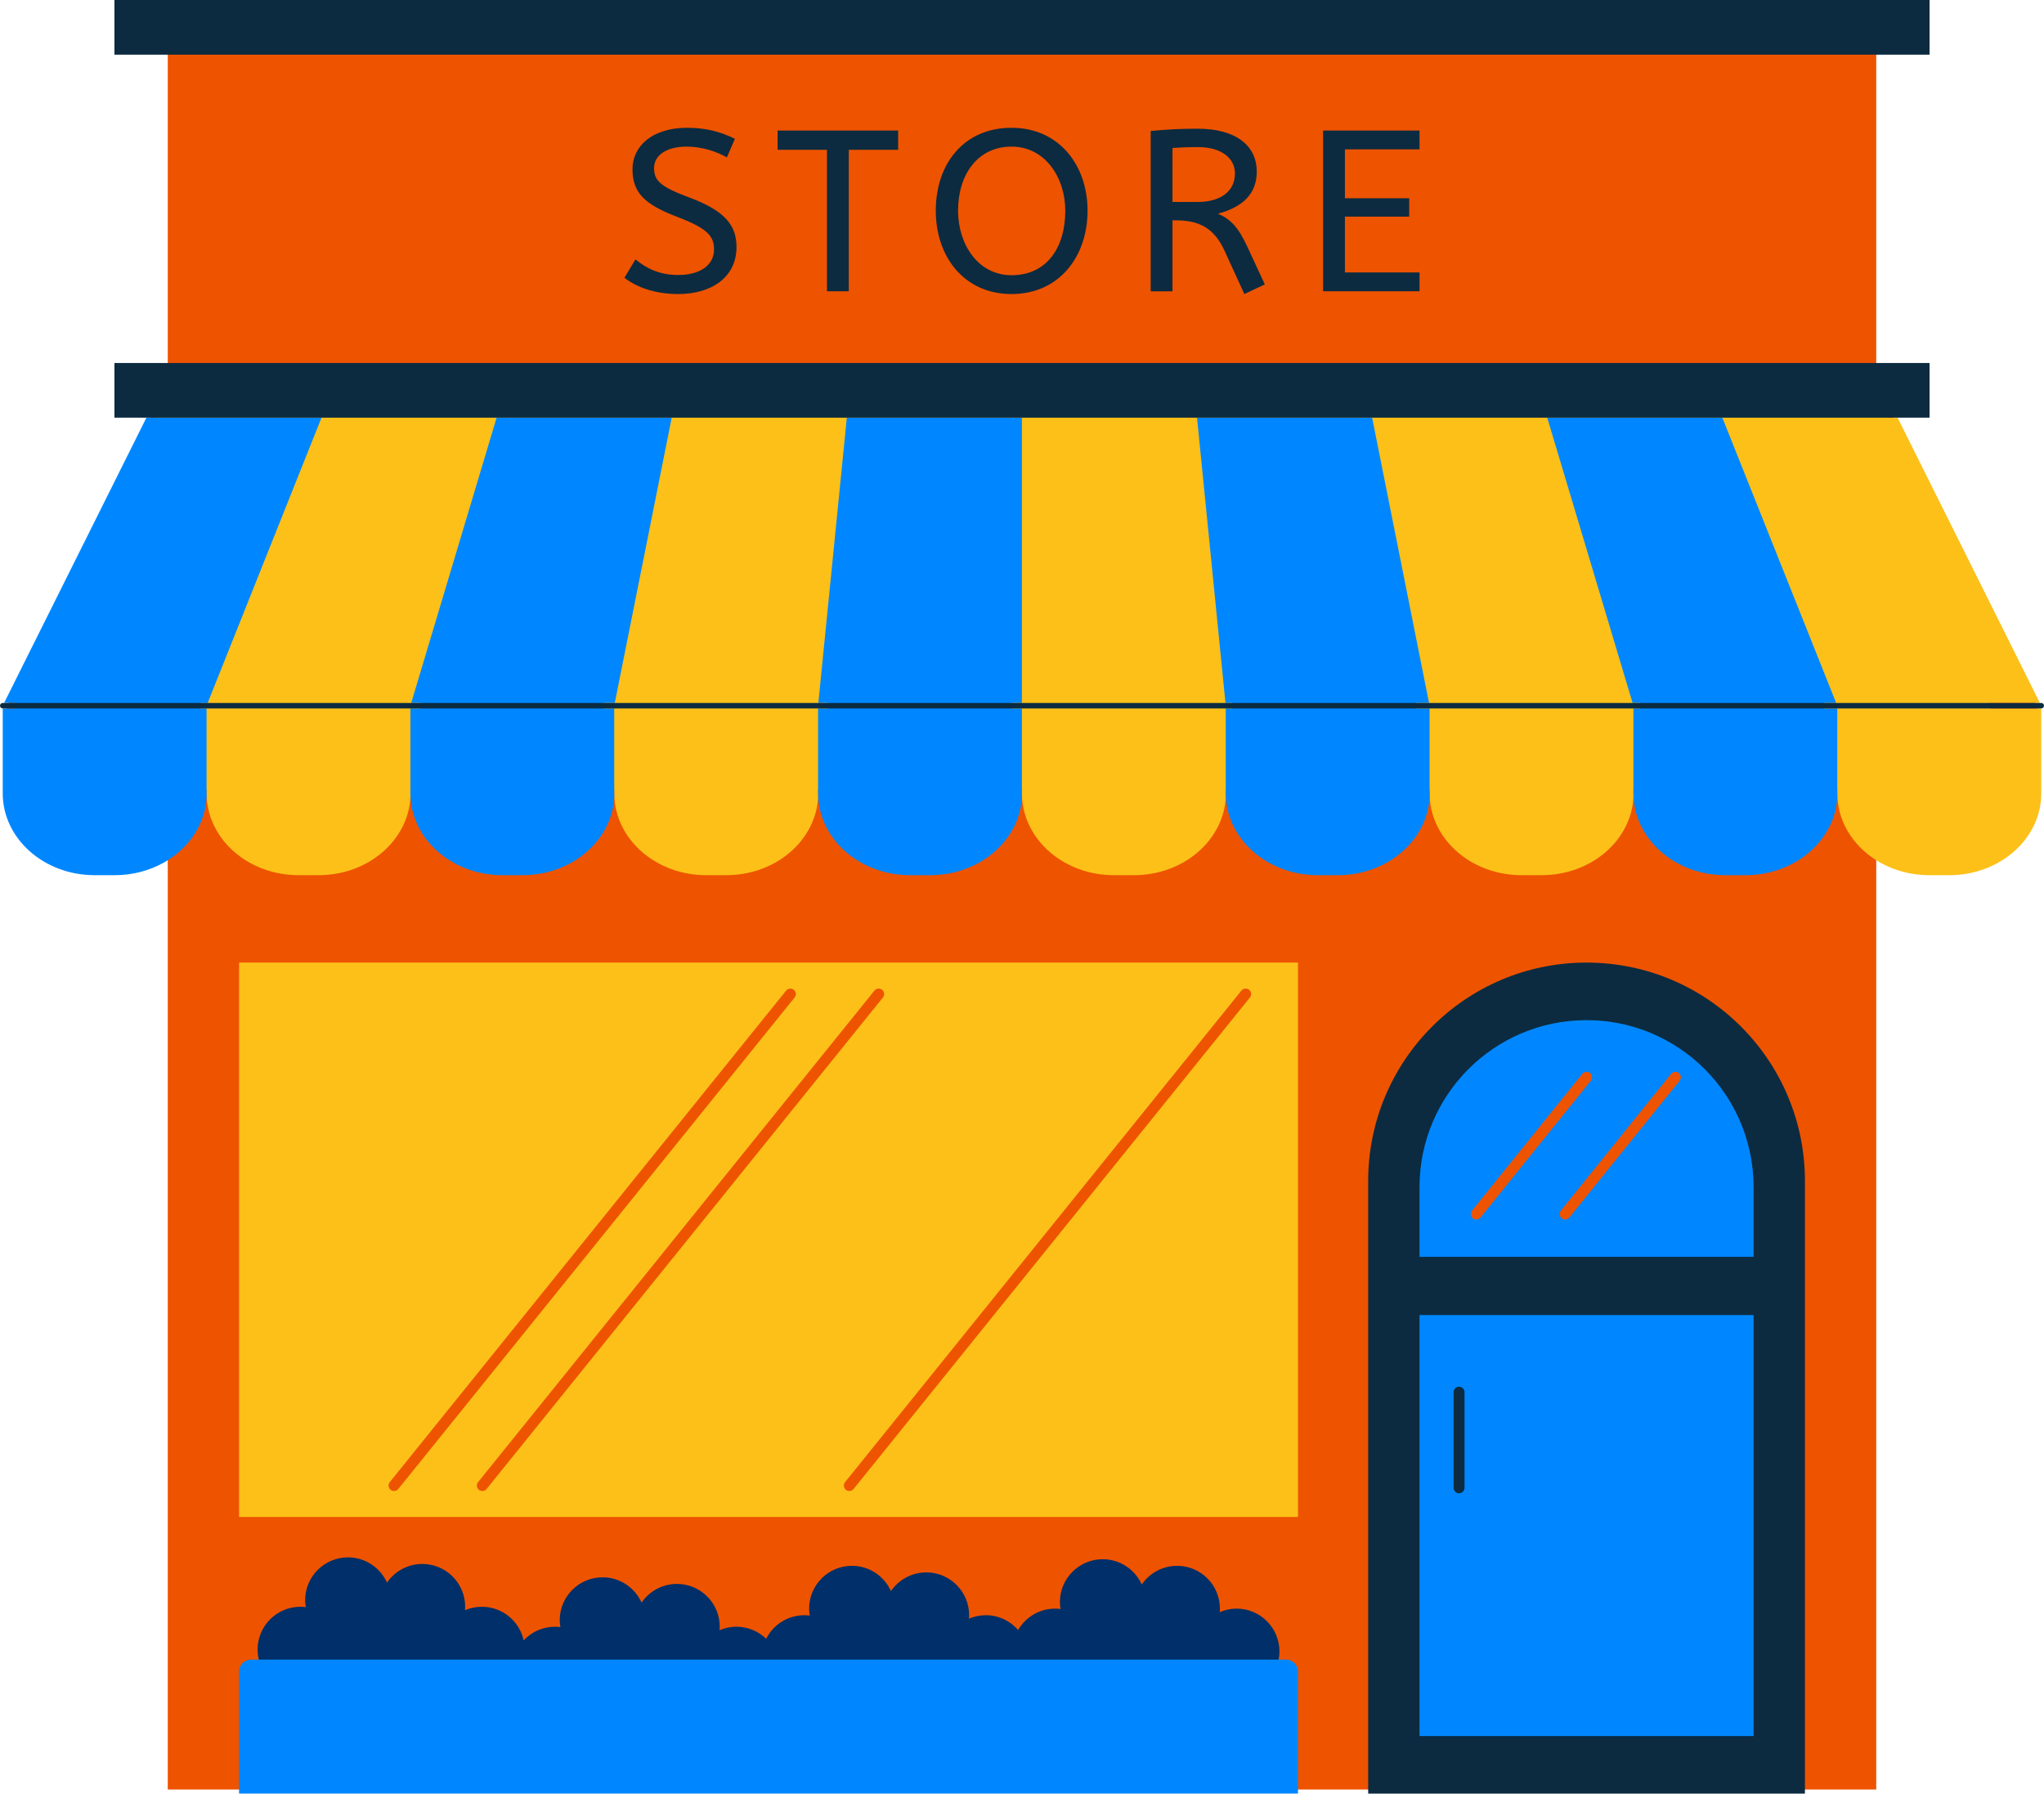
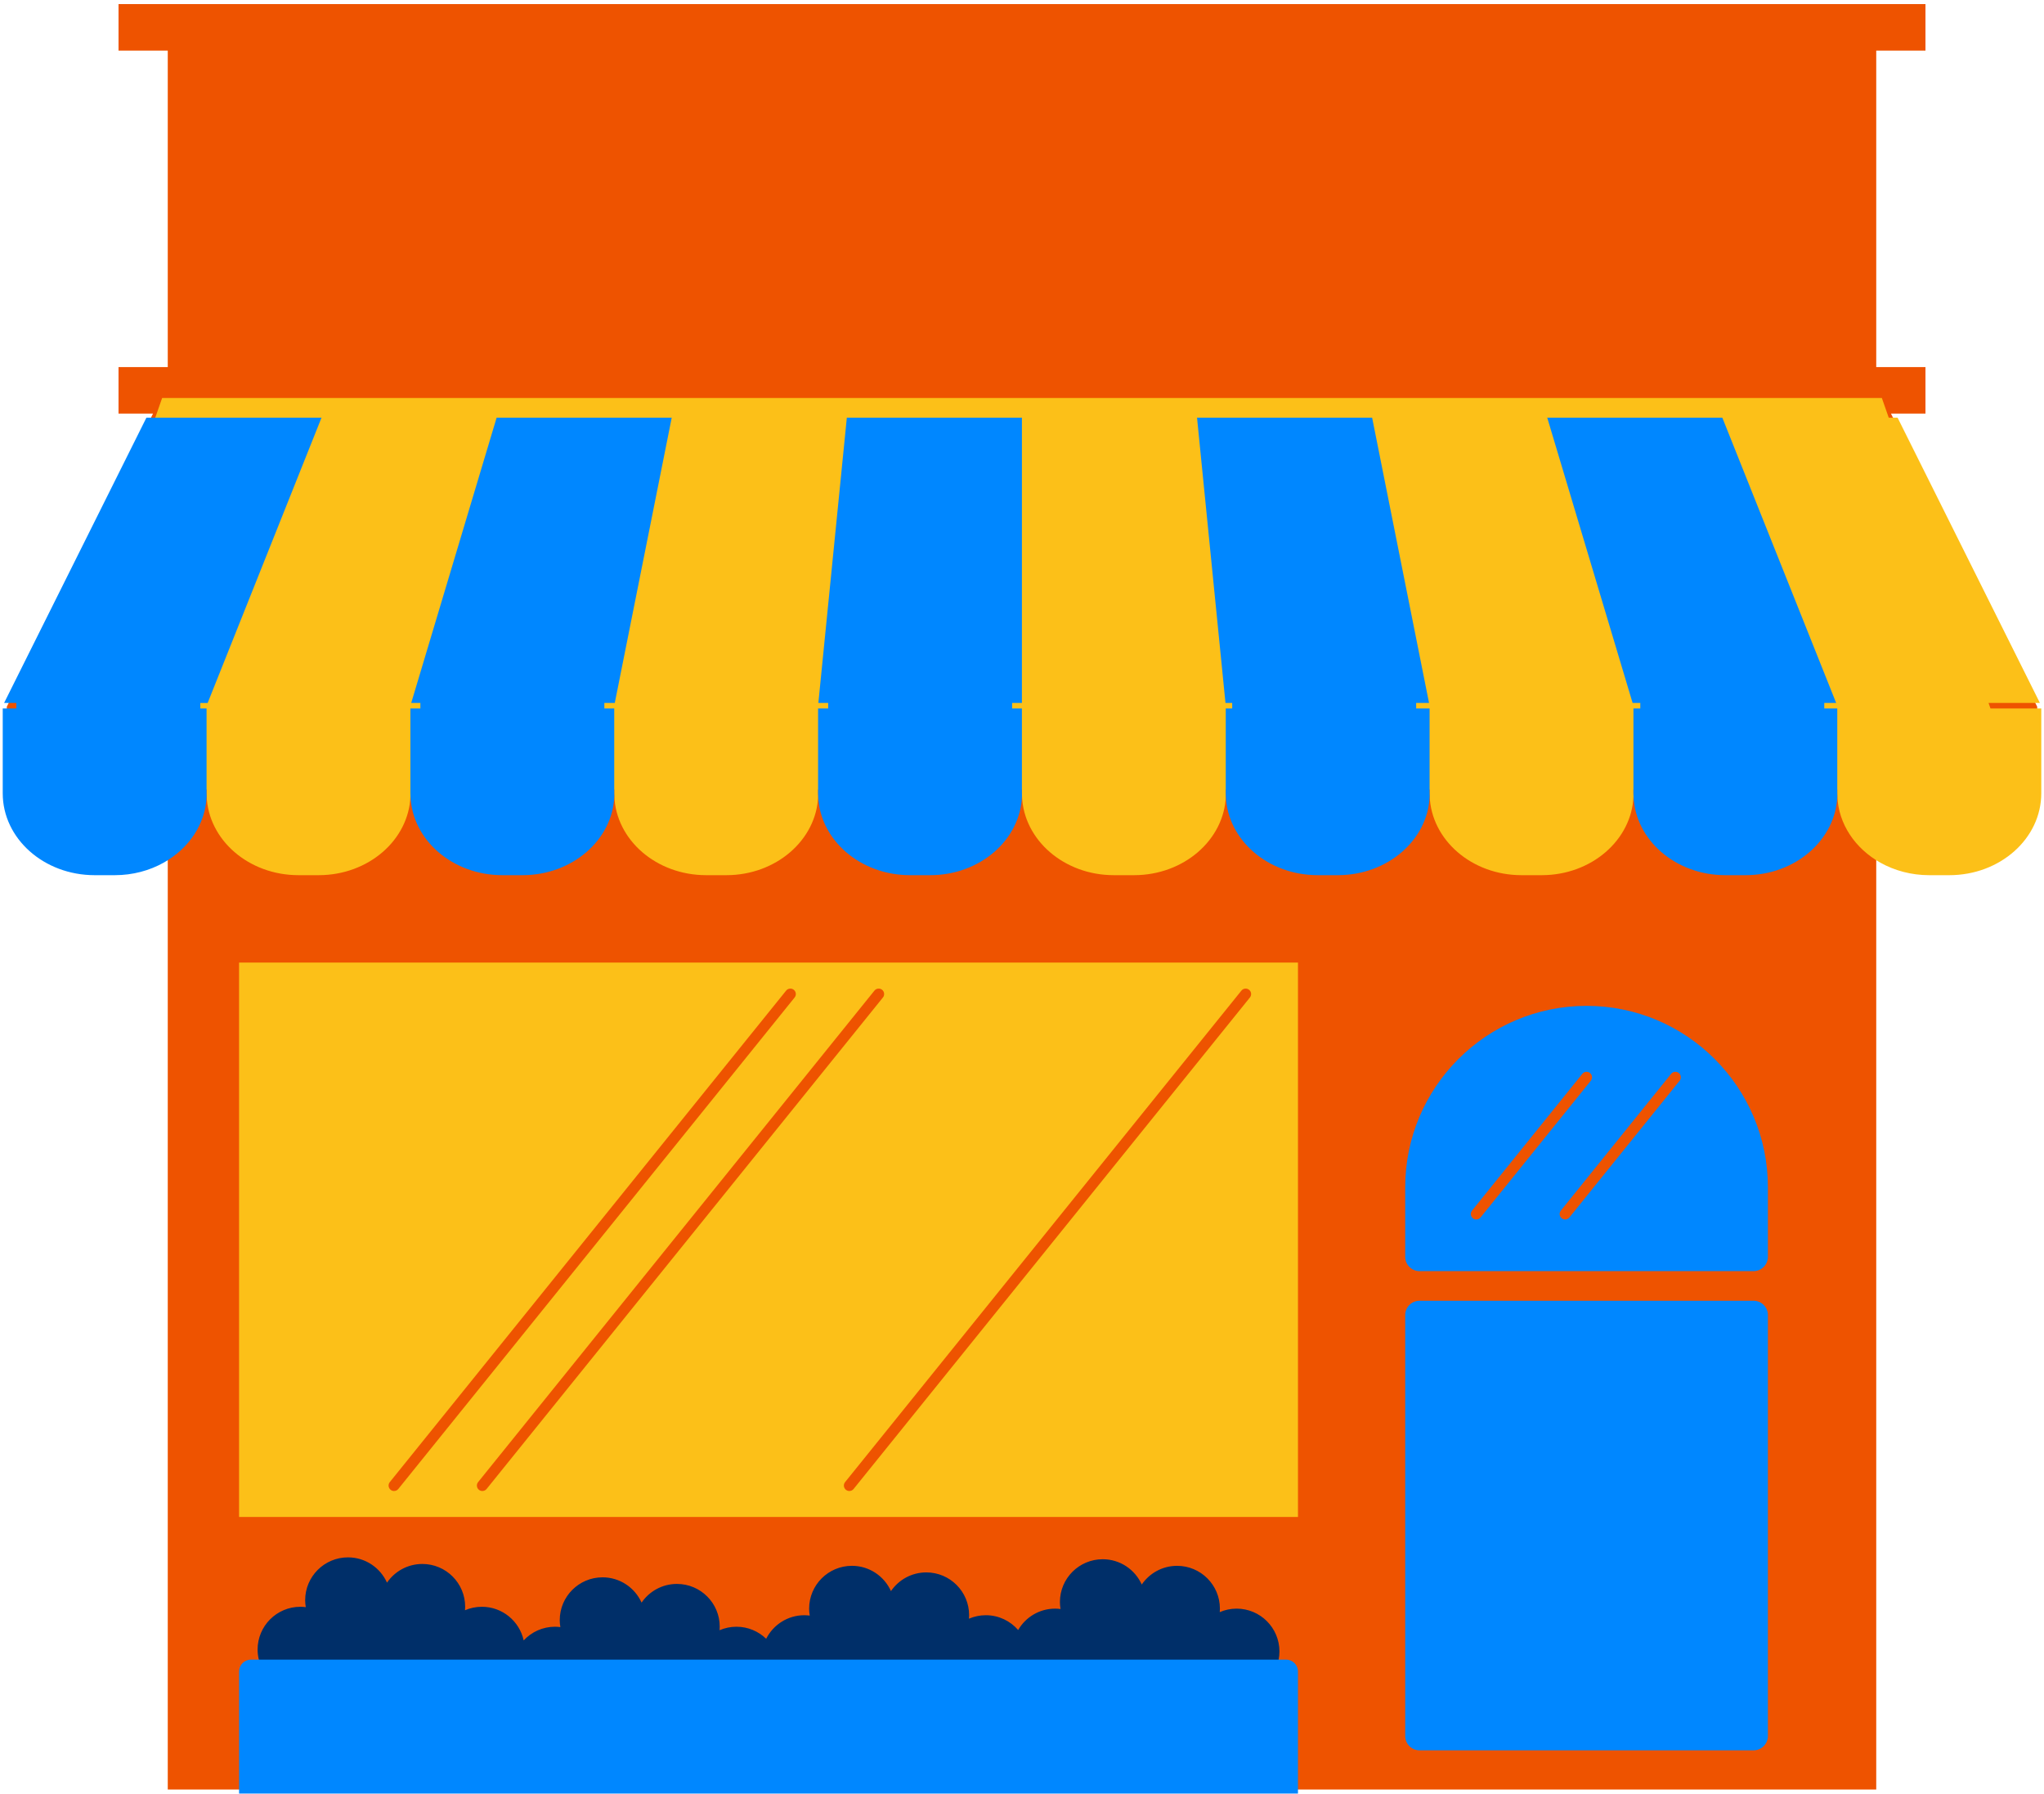
<svg xmlns="http://www.w3.org/2000/svg" fill="#000000" height="438.7" preserveAspectRatio="xMidYMid meet" version="1" viewBox="0.0 0.0 500.0 438.7" width="500" zoomAndPan="magnify">
  <g id="change1_1">
    <path d="M498.331,172.845v21.197c0,10.488-9.639,19.021-21.486,19.021h-4.93c-4.069,0-8.033-1.017-11.465-2.939 l-1.488-0.834v228.411H41.037v-228.41l-1.489,0.833c-3.432,1.922-7.396,2.938-11.463,2.938h-4.932 c-11.847-0.001-21.485-8.534-21.485-19.021v-21.197l35.763-71.681h-8.438V89.792h12.044v-77.42H28.993V1h442.012v11.372h-12.043 v77.42h12.043v11.372h-8.437L498.331,172.845z" fill="#ee5300" />
  </g>
  <g id="change2_1">
    <path d="M499.331,173.278v20.764c0,11.057-10.068,20.021-22.486,20.021h-4.93c-4.394,0-8.49-1.127-11.953-3.067 c-6.126-3.432-10.259-9.419-10.513-16.284c-0.008-0.223-0.019-0.445-0.019-0.67V193.1h-49.863v0.942c0,0.23,0.011,0.459,0.02,0.687 c-0.408,10.738-10.305,19.334-22.466,19.334h-4.93c-12.167-0.001-22.069-8.605-22.467-19.351c-0.008-0.223-0.019-0.445-0.019-0.67 V193.1h-49.863v0.942c0,0.236,0.011,0.47,0.02,0.704c-0.418,10.73-10.313,19.317-22.465,19.317h-4.932 c-12.16-0.001-22.058-8.596-22.465-19.334c-0.009-0.229-0.02-0.457-0.02-0.687V193.1h-49.862v0.942c0,0.231,0.011,0.459,0.02,0.688 c-0.408,10.738-10.308,19.333-22.466,19.333h-4.93c-12.154-0.001-22.048-8.586-22.466-19.317c-0.009-0.234-0.02-0.468-0.02-0.704 V193.1h-49.862v0.942c0,0.225,0.011,0.447,0.019,0.67c-0.398,10.746-10.299,19.351-22.466,19.351h-4.93 c-12.153-0.001-22.048-8.586-22.466-19.317c-0.009-0.234-0.02-0.468-0.02-0.704V193.1H6.162l33.5-95.75h420.675l1.684,4.813h2.163 l34.813,69.776h-12.563l0.468,1.338H499.331z M58.481,235.443H317.51v135.603H58.481V235.443z M303.672,242.299l-96.948,120.214 c-0.464,0.575-0.374,1.416,0.201,1.88c0.248,0.199,0.544,0.296,0.838,0.296c0.39,0,0.778-0.17,1.042-0.497l96.948-120.214 c0.464-0.575,0.374-1.416-0.201-1.88C304.974,241.633,304.133,241.726,303.672,242.299z M213.9,242.299l-96.948,120.214 c-0.464,0.575-0.374,1.416,0.201,1.88c0.248,0.199,0.544,0.296,0.838,0.296c0.39,0,0.778-0.17,1.042-0.497l96.948-120.214 c0.464-0.575,0.374-1.416-0.201-1.88C215.202,241.633,214.364,241.726,213.9,242.299z M95.552,364.393 c0.248,0.199,0.544,0.296,0.838,0.296c0.391,0,0.779-0.17,1.042-0.497l96.948-120.214c0.464-0.575,0.374-1.416-0.201-1.88 c-0.578-0.465-1.418-0.372-1.88,0.201L95.351,362.513C94.887,363.088,94.977,363.929,95.552,364.393z" fill="#fcc018" />
  </g>
  <g id="change3_1">
    <path d="M312.974,403.937c0,0.683-0.07,1.35-0.195,1.997L303.75,428.1h-209l-31.436-22.167 c-0.19-0.789-0.301-1.608-0.301-2.455c0-5.784,4.688-10.472,10.471-10.472c0.447,0,0.884,0.037,1.316,0.091 c-0.091-0.555-0.151-1.122-0.151-1.704c0-5.782,4.69-10.472,10.472-10.472c4.253,0,7.907,2.539,9.546,6.182 c1.887-2.758,5.055-4.569,8.648-4.569c5.785,0,10.472,4.689,10.472,10.472c0,0.288-0.02,0.57-0.041,0.851 c1.268-0.546,2.664-0.851,4.132-0.851c5.013,0,9.195,3.523,10.223,8.227c1.912-2.053,4.63-3.345,7.657-3.345 c0.447,0,0.884,0.036,1.317,0.091c-0.092-0.557-0.151-1.122-0.151-1.704c0-5.782,4.689-10.472,10.472-10.472 c4.253,0,7.905,2.539,9.546,6.182c1.886-2.758,5.054-4.569,8.648-4.569c5.784,0,10.472,4.689,10.472,10.472 c0,0.288-0.02,0.57-0.043,0.851c1.268-0.546,2.664-0.851,4.132-0.851c2.826,0,5.386,1.125,7.269,2.944 c1.725-3.414,5.256-5.76,9.342-5.76c0.447,0,0.884,0.037,1.317,0.091c-0.092-0.555-0.151-1.122-0.151-1.702 c0-5.784,4.689-10.472,10.472-10.472c4.253,0,7.905,2.539,9.546,6.182c1.886-2.759,5.054-4.571,8.648-4.571 c5.784,0,10.472,4.69,10.472,10.472c0,0.288-0.02,0.57-0.043,0.851c1.268-0.545,2.664-0.851,4.132-0.851 c3.159,0,5.984,1.405,7.903,3.616c1.813-3.121,5.183-5.225,9.052-5.225c0.447,0,0.884,0.037,1.316,0.092 c-0.091-0.557-0.151-1.124-0.151-1.704c0-5.784,4.69-10.472,10.472-10.472c4.253,0,7.907,2.539,9.546,6.182 c1.887-2.758,5.055-4.569,8.648-4.569c5.785,0,10.472,4.688,10.472,10.47c0,0.288-0.02,0.57-0.041,0.851 c1.268-0.545,2.664-0.851,4.132-0.851C308.288,393.463,312.976,398.153,312.974,403.937z" fill="#002f69" />
  </g>
  <g id="change4_1">
    <path d="M317.508,408.84v29.856H58.48V408.84c0-1.605,1.301-2.906,2.904-2.906h1.93h249.464h1.826 C316.209,405.934,317.508,407.235,317.508,408.84z M428.961,318.155h-81.72c-1.933,0-3.5,1.567-3.5,3.5V424.62 c0,1.933,1.567,3.5,3.5,3.5h81.72c1.933,0,3.5-1.567,3.5-3.5V321.655C432.461,319.723,430.894,318.155,428.961,318.155z M432.461,290.384v17.025c0,1.933-1.567,3.5-3.5,3.5h-81.72c-1.933,0-3.5-1.567-3.5-3.5v-17.025 c0-24.46,19.899-44.359,44.359-44.359S432.461,265.924,432.461,290.384z M362.169,297.781l26.973-33.446 c0.464-0.575,0.374-1.416-0.201-1.88c-0.578-0.465-1.418-0.372-1.88,0.201l-26.973,33.446c-0.464,0.575-0.374,1.416,0.201,1.88 c0.248,0.199,0.544,0.296,0.838,0.296C361.518,298.278,361.905,298.107,362.169,297.781z M410.669,262.455 c-0.578-0.465-1.418-0.372-1.88,0.201l-26.973,33.446c-0.464,0.575-0.374,1.416,0.201,1.88c0.248,0.199,0.544,0.296,0.838,0.296 c0.391,0,0.779-0.171,1.042-0.497l26.973-33.446C411.334,263.76,411.244,262.919,410.669,262.455z M222.603,214.063h4.93 c12.159,0,22.059-8.596,22.466-19.334c-0.009-0.229-0.02-0.457-0.02-0.687v-20.764h-2.396v-1.338h2.395l0.004-69.776H207.15 l-6.965,69.776h2.399v1.338h-2.466v20.764c0,0.231,0.011,0.459,0.02,0.688C200.546,205.468,210.443,214.062,222.603,214.063z M349.724,194.712c-0.008-0.223-0.019-0.445-0.019-0.67v-20.764h-3.288v-1.338h3.154l-13.921-69.776h-42.835l6.959,69.776h1.642 v1.338h-1.575v20.764c0,0.236,0.011,0.47,0.02,0.704c0.418,10.73,10.313,19.316,22.464,19.317h4.932 C339.425,214.063,349.326,205.458,349.724,194.712z M449.43,194.042v-20.764h-3.18v-1.338h2.912l-27.845-69.776h-42.834 l20.883,69.776h1.885v1.338h-1.683v20.764c0,0.23,0.011,0.459,0.02,0.687c0.408,10.738,10.307,19.333,22.466,19.334h4.93 c12.167,0,22.068-8.605,22.466-19.351C449.441,194.489,449.43,194.267,449.43,194.042z M50.797,171.94l27.85-69.776H35.814 L1.002,171.94H4v1.338H0.669c0,0-0.001,0-0.001,0v20.764c0,11.057,10.068,20.02,22.485,20.021h4.932 c4.393,0,8.489-1.126,11.952-3.065c6.117-3.426,10.246-9.4,10.513-16.251c-0.009-0.234-0.02-0.468-0.02-0.704v-20.764H49v-1.338 H50.797z M122.879,214.063h4.93c12.153,0,22.048-8.586,22.466-19.317c-0.009-0.234-0.02-0.468-0.02-0.704v-20.764h-2.421v-1.338 h2.555l13.927-69.776h-42.834l-20.888,69.776h2.241v1.338h-2.441v20.764c0,0.225,0.011,0.447,0.019,0.67 C100.81,205.458,110.712,214.062,122.879,214.063z" fill="#0087ff" />
  </g>
  <g id="change5_1">
-     <path d="M388.1,235.443c-29.501,0-53.417,23.916-53.417,53.418V438.7h106.836V288.861 C441.519,259.359,417.603,235.443,388.1,235.443z M428.961,424.62h-81.72V321.655h81.72V424.62z M428.961,307.409h-81.72v-17.025 c0-22.567,18.294-40.86,40.86-40.86c22.567,0,40.86,18.293,40.86,40.86V307.409z M355.579,363.912v-23.401 c0-0.738,0.598-1.337,1.337-1.337s1.337,0.599,1.337,1.337v23.401c0,0.739-0.598,1.337-1.337,1.337S355.579,364.65,355.579,363.912z M35.814,102.164h-7.821V88.792h12.044h419.925h12.043v13.372h-7.82h-42.868h-42.834h-42.832h-42.835h-42.833H207.15h-42.834 h-42.834H78.647H35.814z M40.037,13.372H27.993V0h444.012v13.372h-12.043H40.037z M500.001,172.609 c-0.001,0.37-0.3,0.669-0.67,0.669H449.43h-49.863h-49.862h-49.863H249.98h-49.862h-49.863h-49.862H50.53H0.669c0,0-0.001,0-0.001,0 C0.299,173.277,0,172.979,0,172.609c0-0.37,0.299-0.669,0.669-0.669h0.333h49.795h49.796h49.795h49.796h49.794h49.796h49.796h49.794 h49.796h49.835h0.335C499.702,171.94,500.001,172.239,500.001,172.609z M174.659,61.024c0-3.201-1.46-5.111-8.987-7.976 c-8.144-3.089-10.953-6.01-10.953-11.683c0-5.561,4.774-10.11,13.368-10.11c4.606,0,8.145,0.955,11.683,2.696l-1.966,4.549 c-2.528-1.46-6.123-2.64-9.83-2.64c-4.942,0-7.976,2.135-7.976,5.224c0,2.921,1.236,4.493,8.538,7.189 c8.762,3.258,11.626,6.797,11.626,12.132c0,7.303-5.954,11.515-14.267,11.515c-5.448,0-10.11-1.572-13.143-3.987l2.696-4.494 c2.696,2.247,5.954,3.819,10.447,3.819C171.289,67.258,174.659,64.843,174.659,61.024z M202.29,71.246v-34.6h-12.076v-4.718h29.488 v4.718h-12.076v34.6H202.29z M228.91,51.532c0,11.233,6.908,20.389,18.535,20.389c11.626,0,18.591-9.155,18.591-20.389 c0-11.178-7.021-20.276-18.591-20.276C235.819,31.255,228.91,40.017,228.91,51.532z M260.588,51.532 c0,8.987-4.493,15.783-13.143,15.783c-8.257,0-13.087-7.639-13.087-15.783c0-8.874,4.83-15.671,13.087-15.671 C255.701,35.861,260.588,43.499,260.588,51.532z M307.427,41.927c0-6.122-4.887-10.447-14.436-10.447 c-4.156,0-7.526,0.168-11.514,0.562v39.205h5.336V53.891h0.842c5.842,0,9.38,2.021,11.852,7.357l4.887,10.672l4.999-2.358 l-4.269-9.212c-2.303-4.942-4.156-6.74-7.189-8.088C304.057,50.633,307.427,47.375,307.427,41.927z M292.991,49.397h-6.178V36.198 c1.629-0.112,3.65-0.225,6.178-0.225c5.842,0,9.1,2.752,9.1,6.459C302.091,46.926,298.384,49.397,292.991,49.397z M328.991,36.535 v11.964h15.728v4.493h-15.728v13.649h18.255v4.605h-23.591V31.929h23.591v4.605H328.991z" fill="#0c2b40" />
-   </g>
+     </g>
</svg>